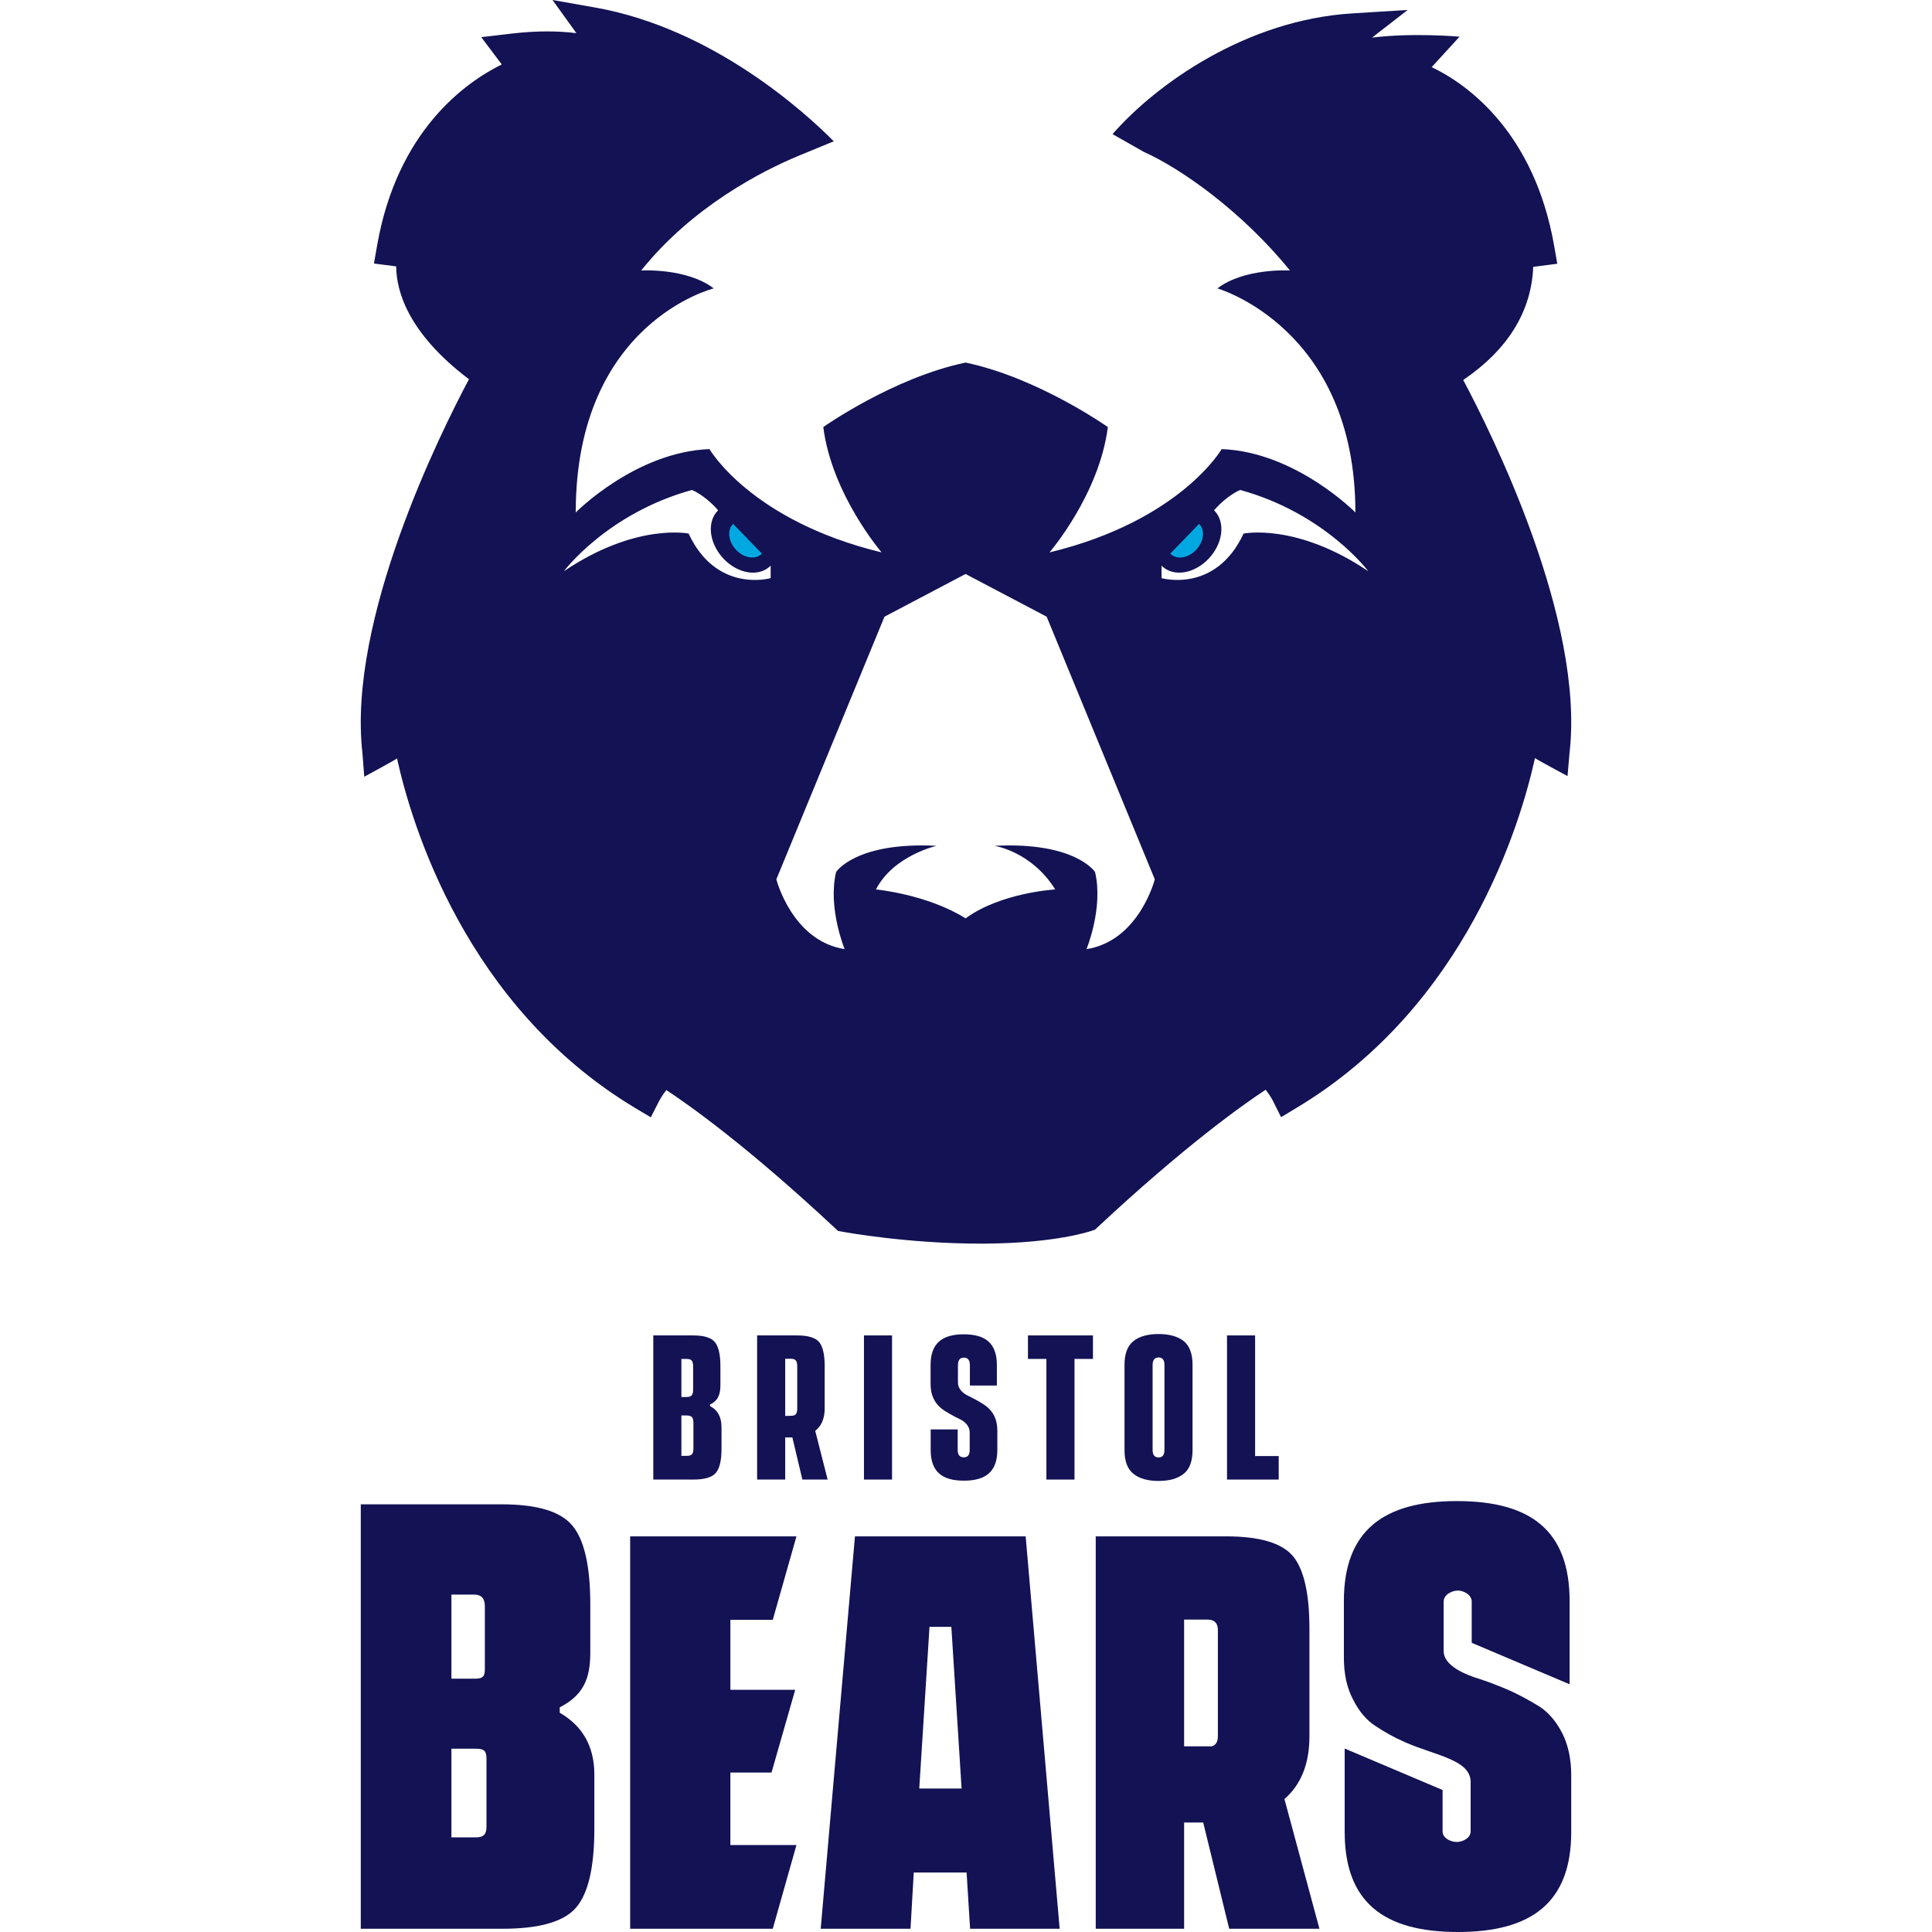
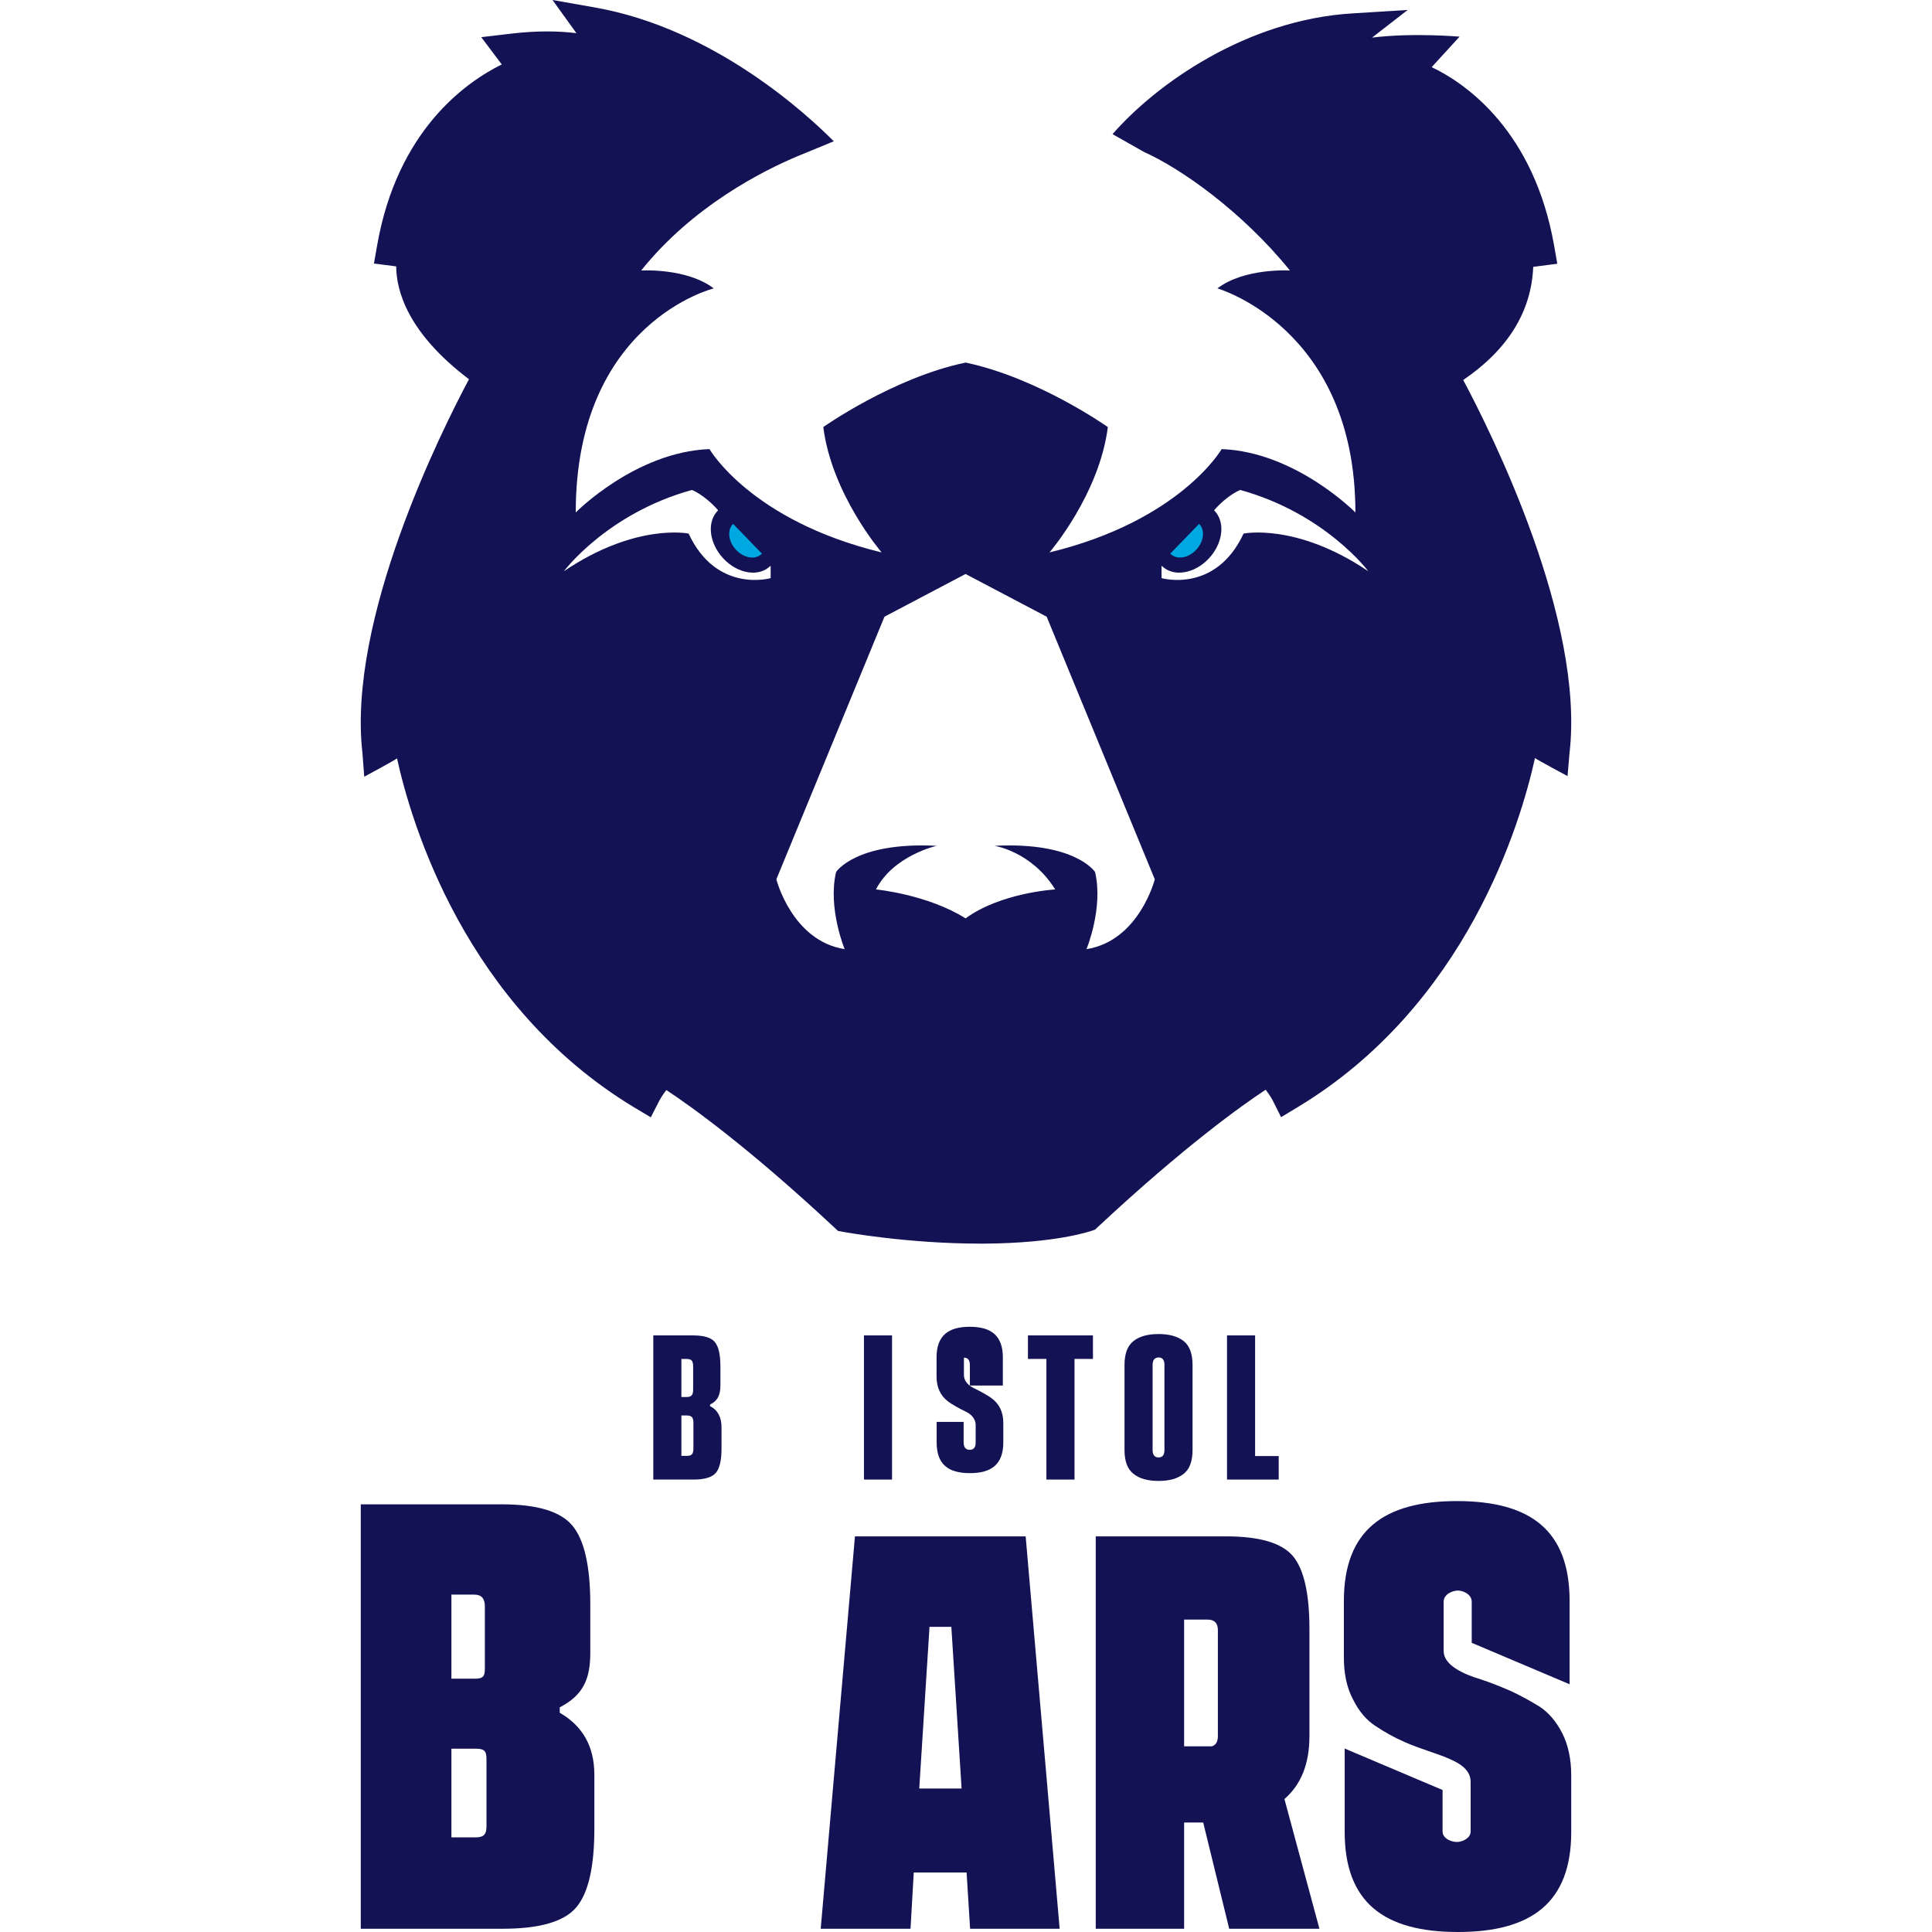
<svg xmlns="http://www.w3.org/2000/svg" version="1.1" id="ART" x="0px" y="0px" viewBox="0 0 1000 1000" enable-background="new 0 0 1000 1000" xml:space="preserve">
  <g>
    <g>
      <g>
        <path fill="#121254" d="M757.361,196.687c23.119-15.741,35.27-35.381,36.235-58.566l12.456-1.607l-1.642-9.367     c-10.353-59.024-45.24-83.807-63.378-92.393l14.432-15.776c0,0-24.15-2.15-45.292,0.491l18.452-14.32l-28.316,1.763     c-55.194,3.246-102.001,36.754-124.452,62.518l0,0l16.182,9.178c18.911,8.45,50.6,30.537,75.641,61.398     c0,0-23.565-1.426-37.557,9.268c0,0,71.432,20.436,71.432,115.977c0,0-30.929-31.372-69.223-32.798     c0,0-21.356,37.075-89.105,53.473c0,0,25.774-29.946,30.193-64.882c0,0-36.084-25.535-73.641-33.378     c-37.557,7.842-73.641,33.378-73.641,33.378c4.419,34.937,30.193,64.882,30.193,64.882     c-67.75-16.399-89.106-53.473-89.106-53.473c-38.293,1.426-69.223,32.798-69.223,32.798c0-98.393,71.432-115.977,71.432-115.977     c-13.992-10.694-37.557-9.268-37.557-9.268c26.651-33.271,62.746-51.544,81.309-59.308l18.383-7.561     c-13.963-14.091-61.98-58.379-123.555-69.25L285.986,0l12.366,17.168c-9.029-1.133-20.134-1.358-33.544,0.219l-15.713,1.849     l10.619,14.112c-18.806,9.298-54.098,34.285-64.516,93.681l-1.642,9.367l11.513,1.485c0.078,12.615,5.922,34.401,37.674,58.409     c-14.503,27.215-63.058,124.519-55.141,193.51l0.93,12.23c0,0,15.987-8.622,16.966-9.489     c7.487,33.983,35.465,128.09,122.998,180.793l8.355,4.978l4.439-8.657c0.018-0.037,1.238-2.389,3.598-5.453     c12.149,8,42.057,29.237,86.91,71.093l1.942,1.814l2.613,0.479c1.355,0.25,33.624,6.107,71.029,6.107h2.319l0.319-0.008     c36.507-0.246,54.188-6.351,54.938-6.608l1.83-0.629l1.414-1.321c44.857-41.86,74.769-63.098,86.91-71.093     c2.359,3.059,3.573,5.401,3.578,5.412l4.397,8.787l8.417-5.067c87.548-52.712,115.519-146.835,123-180.808     c0.941,0.83,16.848,9.338,16.848,9.338l1.047-12.066C820.276,321.014,772.185,224.485,757.361,196.687z M398.89,299.239     c0,0-27.98,8.08-42.463-23.053c0,0-27.251-5.704-64.562,19.488c0,0,22.338-29.945,66.276-42.066c0,0,6.383,2.376,13.501,10.456     c0,0-0.023,0.075-0.061,0.209c-5.403,5.37-4.821,15.477,1.615,23.414c6.863,8.462,17.783,11.249,24.391,6.225     c0.426-0.323,1.303-1.09,1.303-1.09V299.239z M562.373,491.271c0,0,8.836-21.39,4.419-39.928c0,0-10.06-15.686-52.036-13.547     c0,0,19.143,2.852,31.417,22.575c0,0-28.153,1.604-46.394,14.976c-19.868-12.482-46.393-14.976-46.393-14.976     c9.083-17.584,31.416-22.575,31.416-22.575c-41.975-2.139-52.036,13.547-52.036,13.547c-4.419,18.538,4.419,39.928,4.419,39.928     c-27.247-4.278-35.348-36.132-35.348-36.132l55.967-135.94l41.975-22.103l41.975,22.103l55.967,135.94     C597.72,455.139,589.621,486.992,562.373,491.271z M643.668,276.186c-14.483,31.133-42.463,23.053-42.463,23.053v-6.418     c0,0,0.877,0.768,1.303,1.09c6.608,5.024,17.528,2.237,24.391-6.225c6.436-7.937,7.018-18.044,1.615-23.414     c-0.038-0.133-0.061-0.209-0.061-0.209c7.119-8.08,13.501-10.456,13.501-10.456c43.939,12.121,66.276,42.066,66.276,42.066     C670.919,270.482,643.668,276.186,643.668,276.186z" />
      </g>
      <path fill="#00A8E1" d="M620.69,271.11c0,0,0.012,0.041,0.032,0.114c2.904,2.95,2.528,8.437-1.015,12.711    c-3.778,4.556-9.727,6.008-13.288,3.24c-0.229-0.179-0.702-0.601-0.702-0.601L620.69,271.11z" />
      <path fill="#00A8E1" d="M379.375,271.224c0.02-0.073,0.032-0.114,0.032-0.114l14.973,15.464c0,0-0.473,0.422-0.702,0.601    c-3.56,2.768-9.509,1.317-13.288-3.24C376.846,279.661,376.471,274.174,379.375,271.224z" />
    </g>
    <g>
      <g>
        <g>
          <path fill="#121254" d="M367.514,727.801c3.944,1.996,5.94,5.655,5.94,10.93v11.12c0,5.988-0.95,10.122-2.899,12.451      c-1.948,2.329-5.798,3.517-11.643,3.517h-20.767v-74.61h20.625c5.608,0,9.362,1.141,11.263,3.469s2.851,6.511,2.851,12.498      v9.837c0,4.99-1.378,8.031-5.37,9.98V727.801z M352.687,703.374v19.722h2.519c2.709,0,3.564-0.95,3.564-3.992v-11.786      c0-3.041-0.855-3.944-3.564-3.944H352.687z M358.912,736.64c0-3.041-0.855-3.992-3.564-3.992h-2.661v20.91h2.661      c2.709,0,3.564-0.903,3.564-3.944V736.64z" />
-           <path fill="#121254" d="M428.377,765.819h-13.069l-5.18-21.813h-3.707v21.813H391.88v-74.61h20.625      c5.75,0,9.552,1.141,11.5,3.469c1.901,2.329,2.851,6.511,2.851,12.498v21.718c0,5.275-1.616,9.172-4.895,11.691L428.377,765.819      z M406.422,703.279v29.607l3.612-0.095c1.948-0.143,2.614-1.283,2.614-3.897v-21.623c0-3.041-0.855-3.992-3.564-3.992H406.422z" />
          <path fill="#121254" d="M447.18,765.819v-74.61h14.542v74.61H447.18z" />
-           <path fill="#121254" d="M515.979,717.156h-13.972v-10.55c0-2.614-1.045-3.897-3.089-3.897c-2.043,0-3.089,1.283-3.089,3.897      v9.029c0,3.042,2.281,5.418,5.323,6.843c1.473,0.713,3.137,1.568,4.895,2.566c3.517,1.996,6.701,3.897,8.697,8.079      c0.998,2.139,1.473,4.61,1.473,7.461v9.885c0,11.358-6.13,15.92-17.298,15.92s-17.203-4.515-17.203-15.92v-10.598h13.972v10.55      c0,2.614,1.046,3.897,3.184,3.897c2.043,0,3.089-1.283,3.041-3.897v-9.029c0-3.041-2.234-5.513-5.227-6.891      c-1.521-0.713-3.137-1.568-4.895-2.566c-3.469-1.996-6.606-3.849-8.602-8.079c-0.998-2.091-1.521-4.562-1.521-7.414v-9.932      c0-11.358,6.13-15.873,17.203-15.873c11.025,0,17.108,4.515,17.108,15.873V717.156z" />
+           <path fill="#121254" d="M515.979,717.156h-13.972v-10.55c0-2.614-1.045-3.897-3.089-3.897v9.029c0,3.042,2.281,5.418,5.323,6.843c1.473,0.713,3.137,1.568,4.895,2.566c3.517,1.996,6.701,3.897,8.697,8.079      c0.998,2.139,1.473,4.61,1.473,7.461v9.885c0,11.358-6.13,15.92-17.298,15.92s-17.203-4.515-17.203-15.92v-10.598h13.972v10.55      c0,2.614,1.046,3.897,3.184,3.897c2.043,0,3.089-1.283,3.041-3.897v-9.029c0-3.041-2.234-5.513-5.227-6.891      c-1.521-0.713-3.137-1.568-4.895-2.566c-3.469-1.996-6.606-3.849-8.602-8.079c-0.998-2.091-1.521-4.562-1.521-7.414v-9.932      c0-11.358,6.13-15.873,17.203-15.873c11.025,0,17.108,4.515,17.108,15.873V717.156z" />
          <path fill="#121254" d="M565.711,691.209v12.166h-9.552v62.445h-14.542v-62.445h-9.552v-12.166H565.711z" />
          <path fill="#121254" d="M599.676,690.496c5.608,0,9.932,1.236,13.021,3.659c3.041,2.471,4.562,6.558,4.562,12.308v44.101      c0,5.75-1.521,9.837-4.562,12.261c-3.089,2.471-7.414,3.707-13.021,3.707c-5.655,0-9.98-1.236-13.021-3.707      c-3.089-2.424-4.61-6.511-4.61-12.261v-44.101c0-5.75,1.521-9.837,4.61-12.308C589.696,691.731,594.021,690.496,599.676,690.496      z M602.717,706.511c0-2.614-0.998-3.897-3.041-3.897c-2.043,0.048-3.089,1.331-3.089,3.897v43.958      c0,2.614,1.045,3.897,3.089,3.897s3.041-1.283,3.041-3.897V706.511z" />
          <path fill="#121254" d="M649.642,753.653h12.213v12.166H635.1v-74.61h14.542V753.653z" />
        </g>
        <g>
          <path fill="#121254" d="M289.722,886.519c11.894,6.856,17.911,17.491,17.911,32.043v27.986c0,19.73-3.078,33.303-9.375,40.719      c-6.297,7.416-19.03,11.054-38.2,11.054h-73.322V778.634h72.902c18.331,0,30.504,3.638,36.661,11.054      c6.157,7.416,9.235,20.989,9.235,40.719v25.047c0,13.573-3.638,21.969-15.812,28.265V886.519z M233.65,825.37v43.518h12.135      c4.478,0,5.177-1.399,5.177-5.317v-32.183c0-4.058-1.819-6.017-5.457-6.017H233.65z M251.801,910.446      c0-3.778-0.84-5.317-5.317-5.317H233.65v45.896h12.415c4.478,0,5.737-1.679,5.737-5.737V910.446z" />
-           <path fill="#121254" d="M399.984,838.423h-21.942v36.223h33.557l-12.262,42.821h-21.295v37.516h34.203l-12.262,43.338h-73.818      V795.214h86.08L399.984,838.423z" />
          <path fill="#121254" d="M502.119,998.321l-1.811-29.108h-27.347l-1.682,29.108h-46.482l17.723-203.106h88.358l17.594,203.106      H502.119z M475.807,925.746h21.914l-5.304-83.701h-11.305L475.807,925.746z" />
          <path fill="#121254" d="M682.934,998.321h-46.702l-13.454-54.981h-9.882v54.981h-45.745V795.214h67.4      c17.335,0,28.849,3.364,34.67,10.22c5.692,6.856,8.538,19.405,8.538,37.646v55.628c0,14.101-4.269,24.968-12.937,32.471      L682.934,998.321z M612.896,838.294v65.589h14.371c2.07-0.647,3.105-2.329,3.105-5.304v-54.852c0-3.622-1.811-5.433-5.304-5.433      H612.896z" />
          <path fill="#121254" d="M812.425,871.774l-50.667-21.458v-21.308c0-3.778-4.465-5.737-7.123-5.737      c-2.938,0-7.403,1.959-7.403,5.737v25.607c0,7.136,9.922,11.894,19.437,14.692c4.618,1.539,9.655,3.498,15.112,5.877      c5.457,2.519,10.495,5.317,15.252,8.256c4.618,3.078,8.536,7.696,11.614,13.713c3.078,6.157,4.618,13.433,4.618,21.829v29.245      c0,36.521-20.569,51.773-58.63,51.773c-38.2,0-58.63-15.252-58.63-51.773v-43.186l50.667,21.458v21.448      c0,3.638,4.465,5.457,7.403,5.457c2.659,0,7.123-1.819,7.123-5.457V922.34c0-11.614-18.597-13.713-34.269-20.709      c-5.457-2.379-10.355-5.177-14.972-8.256c-4.618-2.938-8.536-7.556-11.614-13.713c-3.218-6.017-4.758-13.293-4.758-21.829      v-29.105c0-36.521,20.569-51.773,58.49-51.773c38.2,0,58.35,15.252,58.35,51.773V871.774z" />
        </g>
      </g>
    </g>
  </g>
  <g>
</g>
  <g>
</g>
  <g>
</g>
  <g>
</g>
  <g>
</g>
  <g>
</g>
  <g>
</g>
  <g>
</g>
  <g>
</g>
  <g>
</g>
  <g>
</g>
  <g>
</g>
  <g>
</g>
  <g>
</g>
  <g>
</g>
</svg>